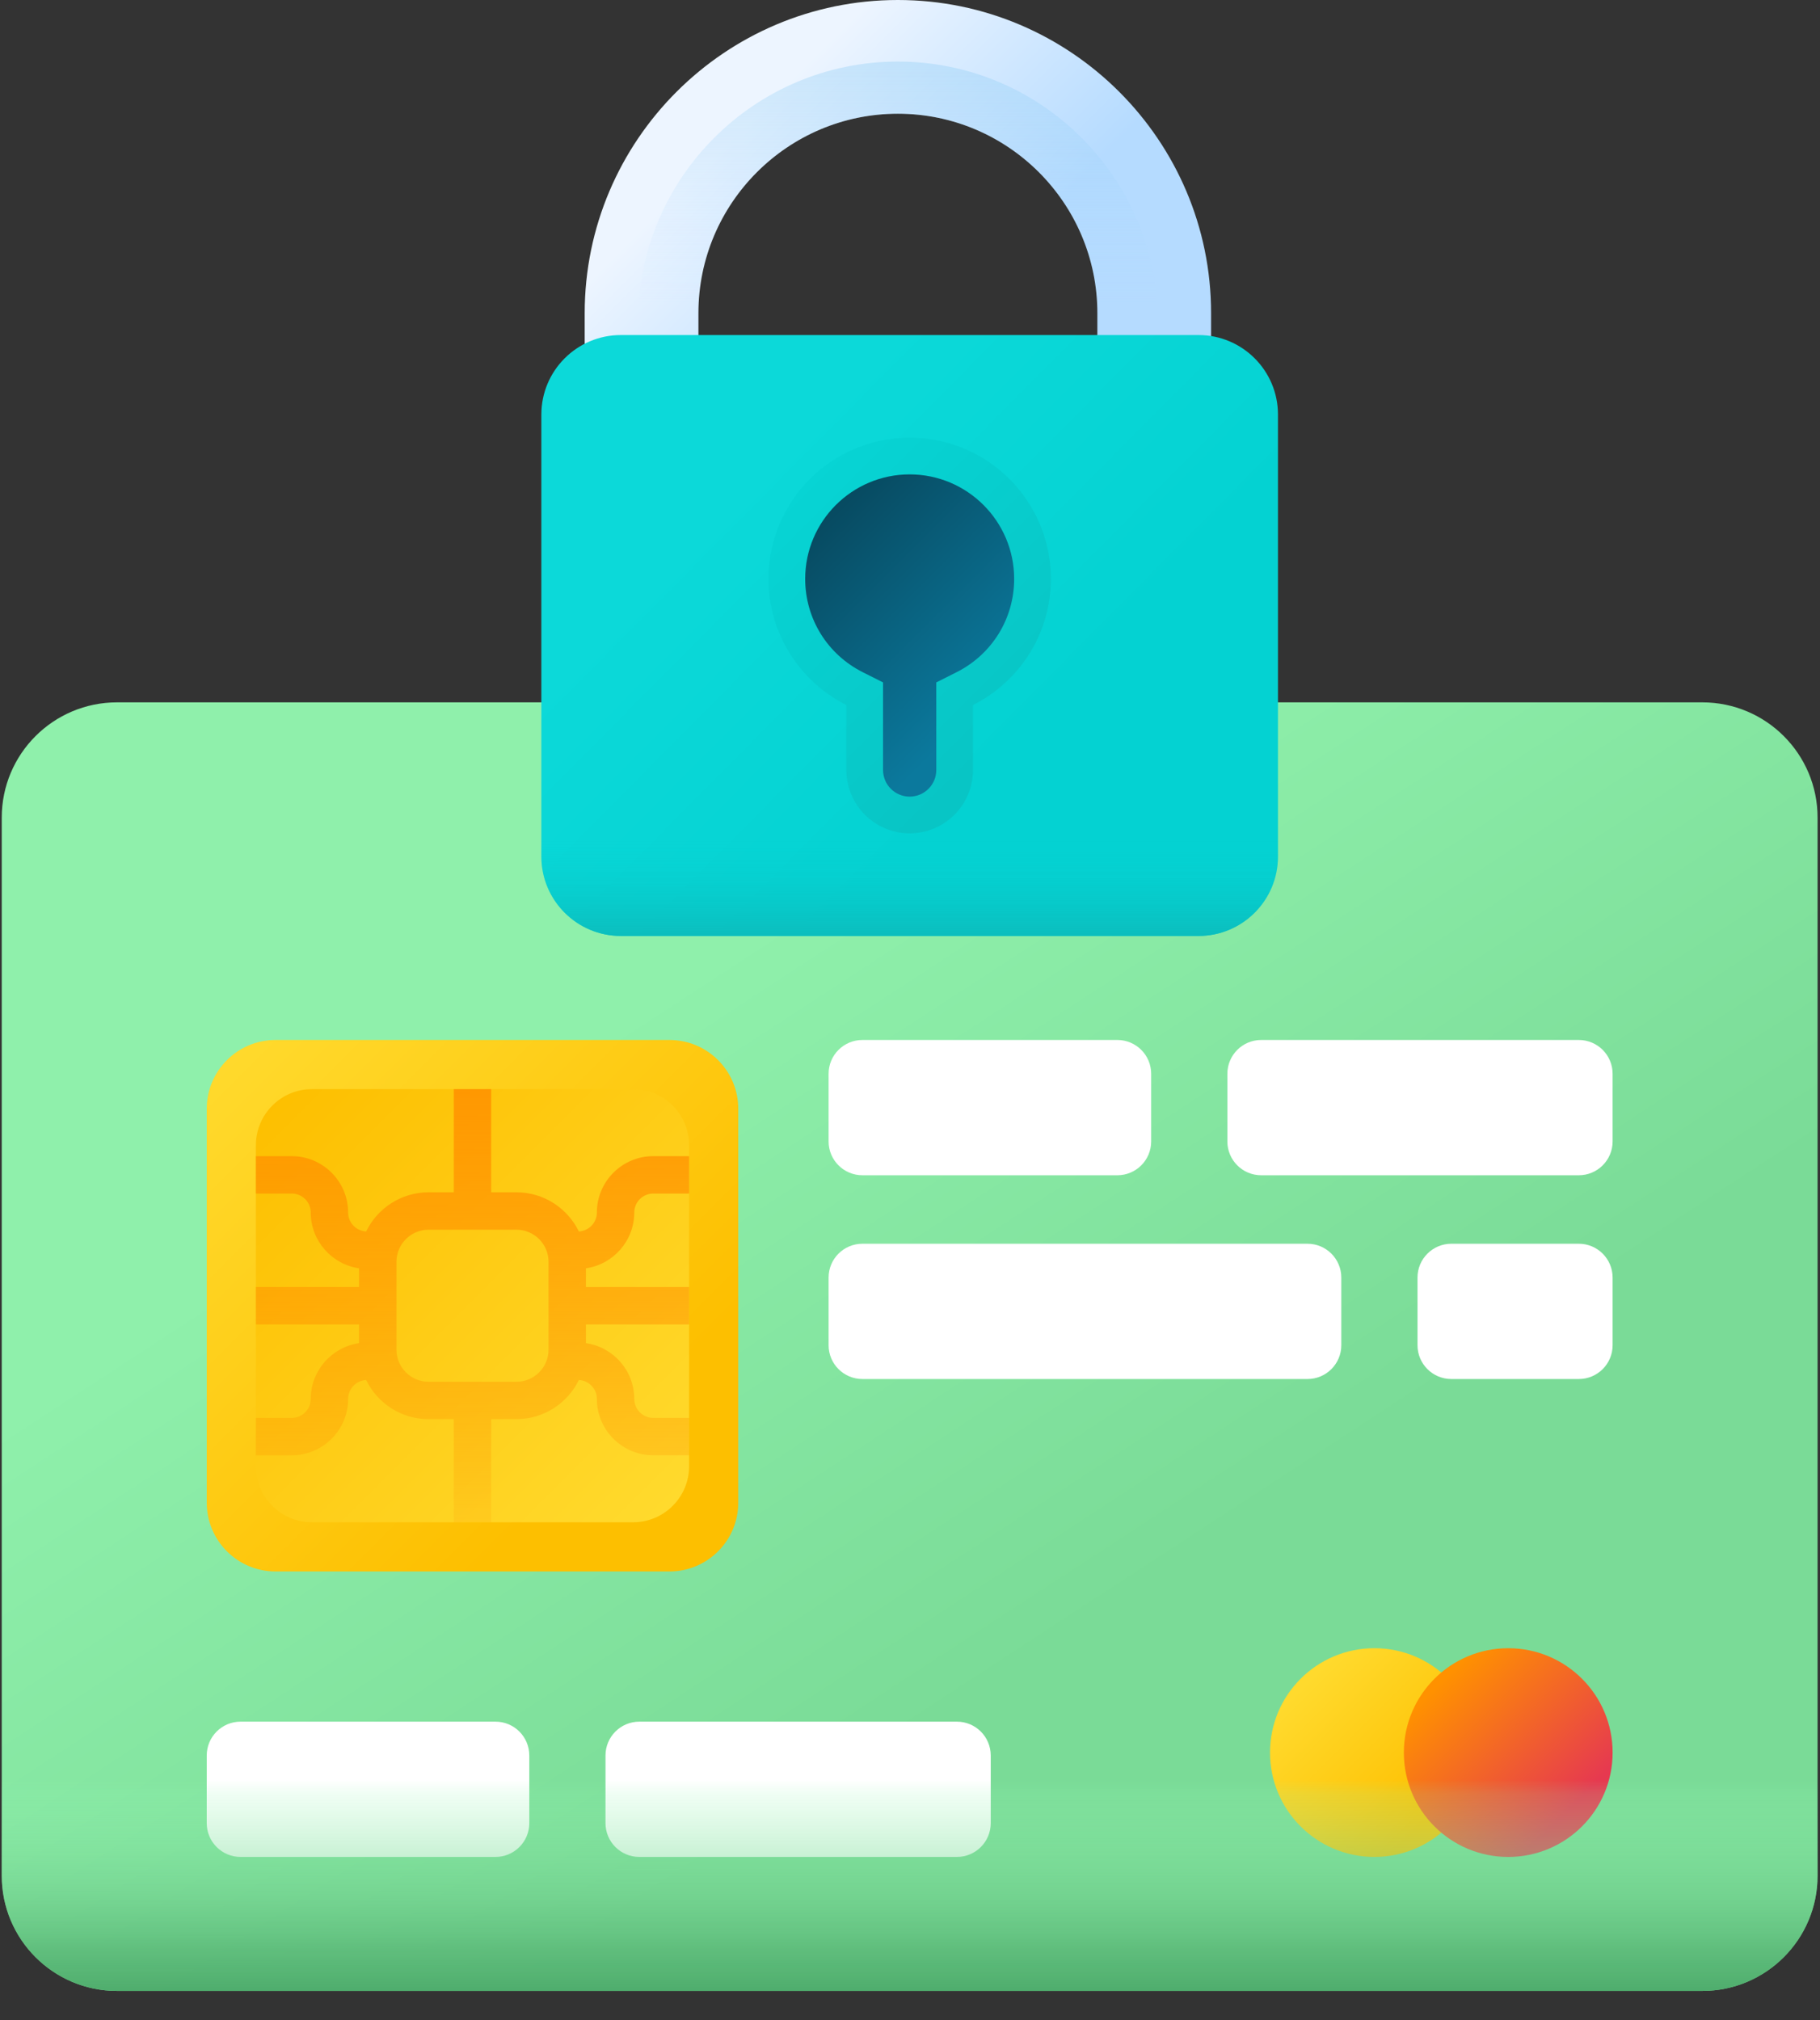
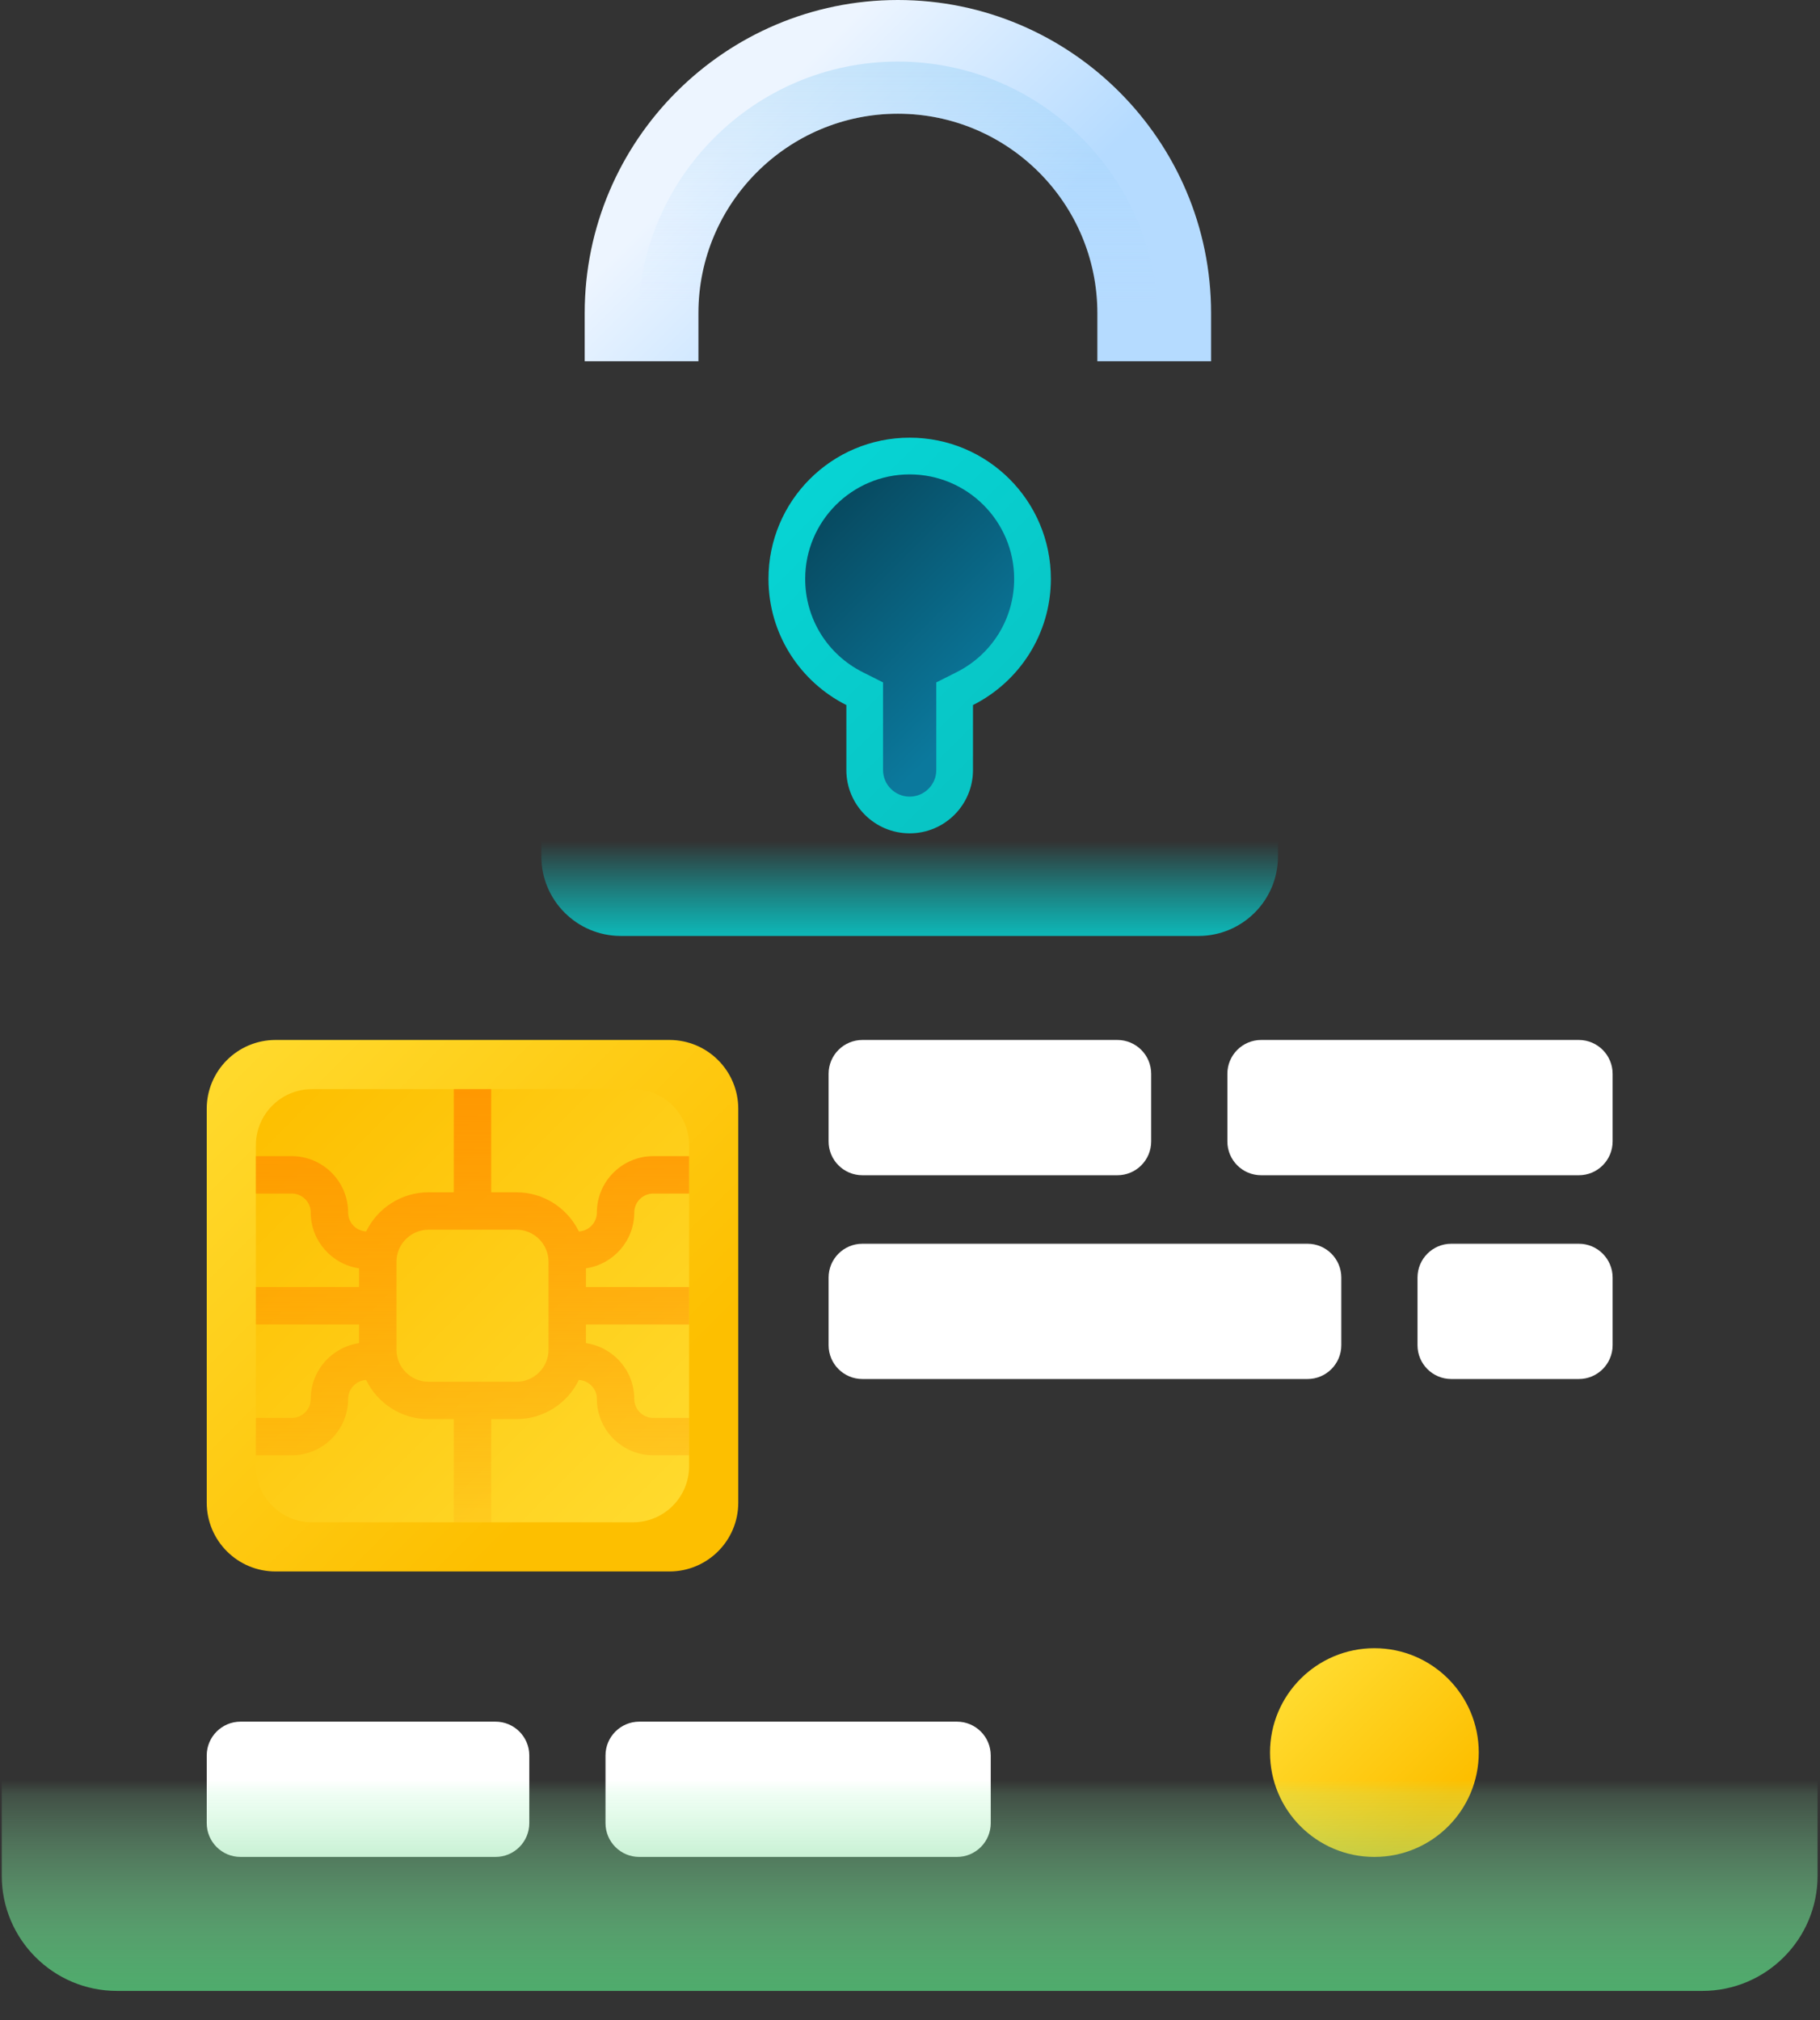
<svg xmlns="http://www.w3.org/2000/svg" width="100px" height="111px" viewBox="0 0 100 111" version="1.1">
  <rect x="0" y="0" width="100" height="111" fill="#333333" stroke="none" />
  <title>005-credit-card</title>
  <defs>
    <linearGradient x1="29.995%" y1="28.444%" x2="65.256%" y2="66.438%" id="linearGradient-1">
      <stop stop-color="#8FF0AB" offset="0%" />
      <stop stop-color="#7ADB97" offset="100%" />
    </linearGradient>
    <linearGradient x1="2.302%" y1="2.301%" x2="75.496%" y2="75.496%" id="linearGradient-2">
      <stop stop-color="#FFDA2D" offset="0%" />
      <stop stop-color="#FDBF00" offset="100%" />
    </linearGradient>
    <linearGradient x1="96.101%" y1="96.101%" x2="2.7%" y2="2.7%" id="linearGradient-3">
      <stop stop-color="#FFDA2D" offset="0%" />
      <stop stop-color="#FDBF00" offset="100%" />
    </linearGradient>
    <linearGradient x1="50%" y1="118.543%" x2="50%" y2="-16.555%" id="linearGradient-4">
      <stop stop-color="#FF9100" stop-opacity="0" offset="0%" />
      <stop stop-color="#FF9100" offset="100%" />
    </linearGradient>
    <linearGradient x1="16.747%" y1="16.747%" x2="78.374%" y2="78.374%" id="linearGradient-5">
      <stop stop-color="#FFDA2D" offset="0%" />
      <stop stop-color="#FDBF00" offset="100%" />
    </linearGradient>
    <linearGradient x1="16.747%" y1="16.747%" x2="78.374%" y2="78.374%" id="linearGradient-6">
      <stop stop-color="#FF9100" offset="0%" />
      <stop stop-color="#E63950" offset="100%" />
    </linearGradient>
    <linearGradient x1="21.311%" y1="41.909%" x2="68.095%" y2="68.892%" id="linearGradient-7">
      <stop stop-color="#EDF5FF" offset="0%" />
      <stop stop-color="#B5DBFF" offset="100%" />
    </linearGradient>
    <linearGradient x1="50%" y1="80.737%" x2="50%" y2="-153.718%" id="linearGradient-8">
      <stop stop-color="#B5DBFF" stop-opacity="0" offset="0%" />
      <stop stop-color="#93CEF6" stop-opacity="0.243" offset="24.28%" />
      <stop stop-color="#6ABFEC" stop-opacity="0.576" offset="57.63%" />
      <stop stop-color="#51B5E5" stop-opacity="0.84" offset="84.03%" />
      <stop stop-color="#48B2E3" offset="100%" />
    </linearGradient>
    <linearGradient x1="23.566%" y1="28.433%" x2="67.884%" y2="64.591%" id="linearGradient-9">
      <stop stop-color="#0CD9D9" offset="0%" />
      <stop stop-color="#04D2D2" offset="100%" />
    </linearGradient>
    <linearGradient x1="75.74%" y1="81.989%" x2="17.006%" y2="-0.309%" id="linearGradient-10">
      <stop stop-color="#08C5C5" offset="0%" />
      <stop stop-color="#07D5D5" offset="100%" />
    </linearGradient>
    <linearGradient x1="72.504%" y1="79.708%" x2="21.155%" y2="0.519%" id="linearGradient-11">
      <stop stop-color="#0B799D" offset="0%" />
      <stop stop-color="#07485E" offset="100%" />
    </linearGradient>
    <linearGradient x1="50%" y1="52.608%" x2="50%" y2="101.811%" id="linearGradient-12">
      <stop stop-color="#04D2D2" stop-opacity="0" offset="0%" />
      <stop stop-color="#0CBCBC" offset="100%" />
    </linearGradient>
    <linearGradient x1="50%" y1="23.944%" x2="50%" y2="100.637%" id="linearGradient-13">
      <stop stop-color="#92F5AF" stop-opacity="0" offset="0%" />
      <stop stop-color="#92F5AF" stop-opacity="0.146" offset="6.55%" />
      <stop stop-color="#74D390" stop-opacity="0.527" offset="47.596%" />
      <stop stop-color="#5AB877" stop-opacity="0.848" offset="79.91%" />
      <stop stop-color="#4EAC6C" offset="100%" />
    </linearGradient>
  </defs>
  <g id="design" stroke="none" stroke-width="1" fill="none" fill-rule="evenodd">
    <g id="homepage" transform="translate(-787, -2250)" fill-rule="nonzero">
      <g id="Group-4" transform="translate(0, 1642)">
        <g id="Group-2" transform="translate(733, 558)">
          <g id="005-credit-card" transform="translate(54, 50)">
            <g id="Group" transform="translate(0, 38.398)">
-               <path d="M93.533,71.004 L6.43,71.004 C2.932,71.004 0.096,68.168 0.096,64.67 L0.096,6.531 C0.096,3.033 2.932,0.197 6.43,0.197 L93.533,0.197 C97.031,0.197 99.867,3.033 99.867,6.531 L99.867,64.67 C99.867,68.168 97.031,71.004 93.533,71.004 Z" id="Path" fill="url(#linearGradient-1)" />
              <g transform="translate(11.155, 18.663)">
                <g>
                  <g>
                    <path d="M25.628,29.292 L3.985,29.292 C1.897,29.292 0.204,27.599 0.204,25.511 L0.204,3.868 C0.204,1.779 1.897,0.086 3.985,0.086 L25.628,0.086 C27.716,0.086 29.409,1.78 29.409,3.868 L29.409,25.511 C29.409,27.599 27.716,29.292 25.628,29.292 L25.628,29.292 Z" id="Path" fill="url(#linearGradient-2)" />
                    <path d="M23.626,26.59 L5.987,26.59 C4.285,26.59 2.905,25.211 2.905,23.508 L2.905,5.87 C2.905,4.168 4.285,2.788 5.987,2.788 L23.626,2.788 C25.328,2.788 26.708,4.168 26.708,5.87 L26.708,23.508 C26.708,25.211 25.328,26.59 23.626,26.59 Z" id="Path" fill="url(#linearGradient-3)" />
                    <path d="M23.694,9.569 C23.694,8.993 24.163,8.525 24.739,8.525 L26.708,8.525 L26.708,6.47 L24.739,6.47 C23.03,6.47 21.64,7.86 21.64,9.569 C21.64,10.126 21.2,10.579 20.651,10.608 C20.031,9.337 18.729,8.457 17.222,8.457 L15.834,8.457 L15.834,2.788 L13.779,2.788 L13.779,8.457 L12.39,8.457 C10.884,8.457 9.582,9.337 8.962,10.608 C8.412,10.579 7.973,10.126 7.973,9.569 C7.973,7.86 6.583,6.47 4.874,6.47 L2.905,6.47 L2.905,8.525 L4.874,8.525 C5.45,8.525 5.919,8.993 5.919,9.569 C5.919,11.127 7.075,12.416 8.574,12.633 L8.574,13.662 L2.905,13.662 L2.905,15.717 L8.574,15.717 L8.574,16.746 C7.076,16.962 5.919,18.251 5.919,19.809 C5.919,20.385 5.45,20.854 4.874,20.854 L2.905,20.854 L2.905,22.909 L4.874,22.909 C6.583,22.909 7.973,21.518 7.973,19.809 C7.973,19.253 8.413,18.8 8.962,18.771 C9.582,20.042 10.884,20.922 12.391,20.922 L13.779,20.922 L13.779,26.591 L15.834,26.591 L15.834,20.921 L17.222,20.921 C18.729,20.921 20.031,20.042 20.651,18.77 C21.201,18.8 21.64,19.252 21.64,19.809 C21.64,21.518 23.03,22.908 24.739,22.908 L26.708,22.908 L26.708,20.854 L24.739,20.854 C24.163,20.854 23.694,20.385 23.694,19.809 C23.694,18.251 22.538,16.962 21.039,16.746 L21.039,15.717 L26.708,15.717 L26.708,13.662 L21.039,13.662 L21.039,12.633 C22.538,12.416 23.694,11.127 23.694,9.569 L23.694,9.569 Z M18.984,17.105 C18.984,18.077 18.194,18.867 17.222,18.867 L12.391,18.867 C11.419,18.867 10.629,18.077 10.629,17.105 L10.629,12.273 C10.629,11.302 11.419,10.512 12.391,10.512 L17.222,10.512 C18.194,10.512 18.984,11.302 18.984,12.273 L18.984,17.105 Z" id="Shape" fill="url(#linearGradient-4)" />
                  </g>
                  <g transform="translate(34.322, 0)" fill="#FFFFFF" id="Path">
                    <g>
                      <path d="M15.916,7.52 L1.909,7.52 C0.883,7.52 0.05,6.688 0.05,5.662 L0.05,1.945 C0.05,0.918 0.883,0.086 1.909,0.086 L15.916,0.086 C16.942,0.086 17.774,0.918 17.774,1.945 L17.774,5.662 C17.774,6.688 16.942,7.52 15.916,7.52 Z" />
                      <path d="M41.27,7.52 L23.819,7.52 C22.793,7.52 21.961,6.688 21.961,5.662 L21.961,1.945 C21.961,0.918 22.793,0.086 23.819,0.086 L41.27,0.086 C42.296,0.086 43.128,0.918 43.128,1.945 L43.128,5.662 C43.128,6.688 42.296,7.52 41.27,7.52 Z" />
                    </g>
                    <g transform="translate(0, 11.155)">
                      <path d="M34.266,7.562 L41.27,7.562 C42.296,7.562 43.128,6.73 43.128,5.704 L43.128,1.987 C43.128,0.96 42.296,0.128 41.27,0.128 L34.266,0.128 C33.24,0.128 32.408,0.96 32.408,1.987 L32.408,5.704 C32.408,6.73 33.24,7.562 34.266,7.562 Z" />
                      <path d="M1.909,7.562 L26.362,7.562 C27.389,7.562 28.221,6.73 28.221,5.704 L28.221,1.987 C28.221,0.96 27.389,0.128 26.362,0.128 L1.909,0.128 C0.882,0.128 0.05,0.96 0.05,1.987 L0.05,5.704 C0.05,6.73 0.882,7.562 1.909,7.562 L1.909,7.562 Z" />
                    </g>
                  </g>
                  <g transform="translate(0, 37.54)" fill="#FFFFFF" id="Path">
                    <path d="M16.069,7.439 L2.062,7.439 C1.036,7.439 0.204,6.607 0.204,5.581 L0.204,1.864 C0.204,0.837 1.036,0.005 2.062,0.005 L16.069,0.005 C17.095,0.005 17.927,0.837 17.927,1.864 L17.927,5.581 C17.927,6.607 17.095,7.439 16.069,7.439 Z" />
                    <path d="M41.423,7.439 L23.972,7.439 C22.946,7.439 22.114,6.607 22.114,5.581 L22.114,1.864 C22.114,0.837 22.946,0.005 23.972,0.005 L41.423,0.005 C42.449,0.005 43.281,0.837 43.281,1.864 L43.281,5.581 C43.281,6.607 42.449,7.439 41.423,7.439 Z" />
                  </g>
                </g>
                <g transform="translate(58.562, 33.464)" id="Oval">
                  <circle fill="url(#linearGradient-5)" cx="5.799" cy="5.78" r="5.735" />
-                   <circle fill="url(#linearGradient-6)" cx="13.153" cy="5.78" r="5.735" />
                </g>
              </g>
            </g>
            <g id="Group" transform="translate(29.603, 0)">
              <g transform="translate(2.36, 0)" id="Path">
                <path d="M34.58,19.851 L28.331,19.851 L28.331,17.209 C28.331,11.166 23.414,6.249 17.371,6.249 C11.328,6.249 6.412,11.166 6.412,17.209 L6.412,19.851 L0.163,19.851 L0.163,17.209 C0.163,7.72 7.882,3.04841529e-15 17.371,3.04841529e-15 C26.86,3.04841529e-15 34.58,7.72 34.58,17.209 L34.58,19.851 Z" fill="url(#linearGradient-7)" />
                <path d="M17.371,3.384 C9.5,3.384 3.096,9.788 3.096,17.659 L3.096,19.851 L6.412,19.851 L6.412,17.209 C6.412,11.166 11.328,6.249 17.371,6.249 C23.414,6.249 28.331,11.166 28.331,17.209 L28.331,19.851 L31.647,19.851 L31.647,17.659 C31.647,9.788 25.243,3.384 17.371,3.384 L17.371,3.384 Z" fill="url(#linearGradient-8)" />
              </g>
              <g transform="translate(0, 18.234)" id="Path">
-                 <path d="M36.247,33.197 L4.511,33.197 C2.098,33.197 0.142,31.242 0.142,28.829 L0.142,4.546 C0.142,2.133 2.098,0.177 4.511,0.177 L36.247,0.177 C38.659,0.177 40.615,2.133 40.615,4.546 L40.615,28.829 C40.615,31.241 38.659,33.197 36.247,33.197 Z" fill="url(#linearGradient-9)" />
                <path d="M28.137,13.575 C28.137,9.29 24.663,5.817 20.379,5.817 C16.094,5.817 12.621,9.29 12.621,13.575 C12.621,16.608 14.363,19.233 16.9,20.509 L16.9,24.078 C16.9,26 18.457,27.558 20.379,27.558 C22.3,27.558 23.858,26 23.858,24.078 L23.858,20.509 C26.395,19.233 28.137,16.608 28.137,13.575 L28.137,13.575 Z" fill="url(#linearGradient-10)" />
                <path d="M20.379,25.541 C19.572,25.541 18.916,24.885 18.916,24.078 L18.916,19.265 L17.805,18.706 C15.851,17.724 14.638,15.757 14.638,13.575 C14.638,10.409 17.213,7.834 20.379,7.834 C23.544,7.834 26.12,10.409 26.12,13.575 C26.12,15.757 24.906,17.724 22.952,18.706 L21.841,19.265 L21.841,24.078 C21.841,24.885 21.185,25.541 20.379,25.541 L20.379,25.541 Z" fill="url(#linearGradient-11)" />
                <path d="M0.142,22.217 L0.142,28.829 C0.142,31.241 2.098,33.197 4.511,33.197 L36.247,33.197 C38.659,33.197 40.615,31.242 40.615,28.829 L40.615,22.217 L0.142,22.217 Z" fill="url(#linearGradient-12)" />
              </g>
            </g>
            <path d="M0.096,94.171 L0.096,103.068 C0.096,106.566 2.932,109.402 6.43,109.402 L93.533,109.402 C97.031,109.402 99.867,106.566 99.867,103.068 L99.867,94.171 L0.096,94.171 Z" id="Path" fill="url(#linearGradient-13)" />
          </g>
        </g>
      </g>
    </g>
  </g>
</svg>